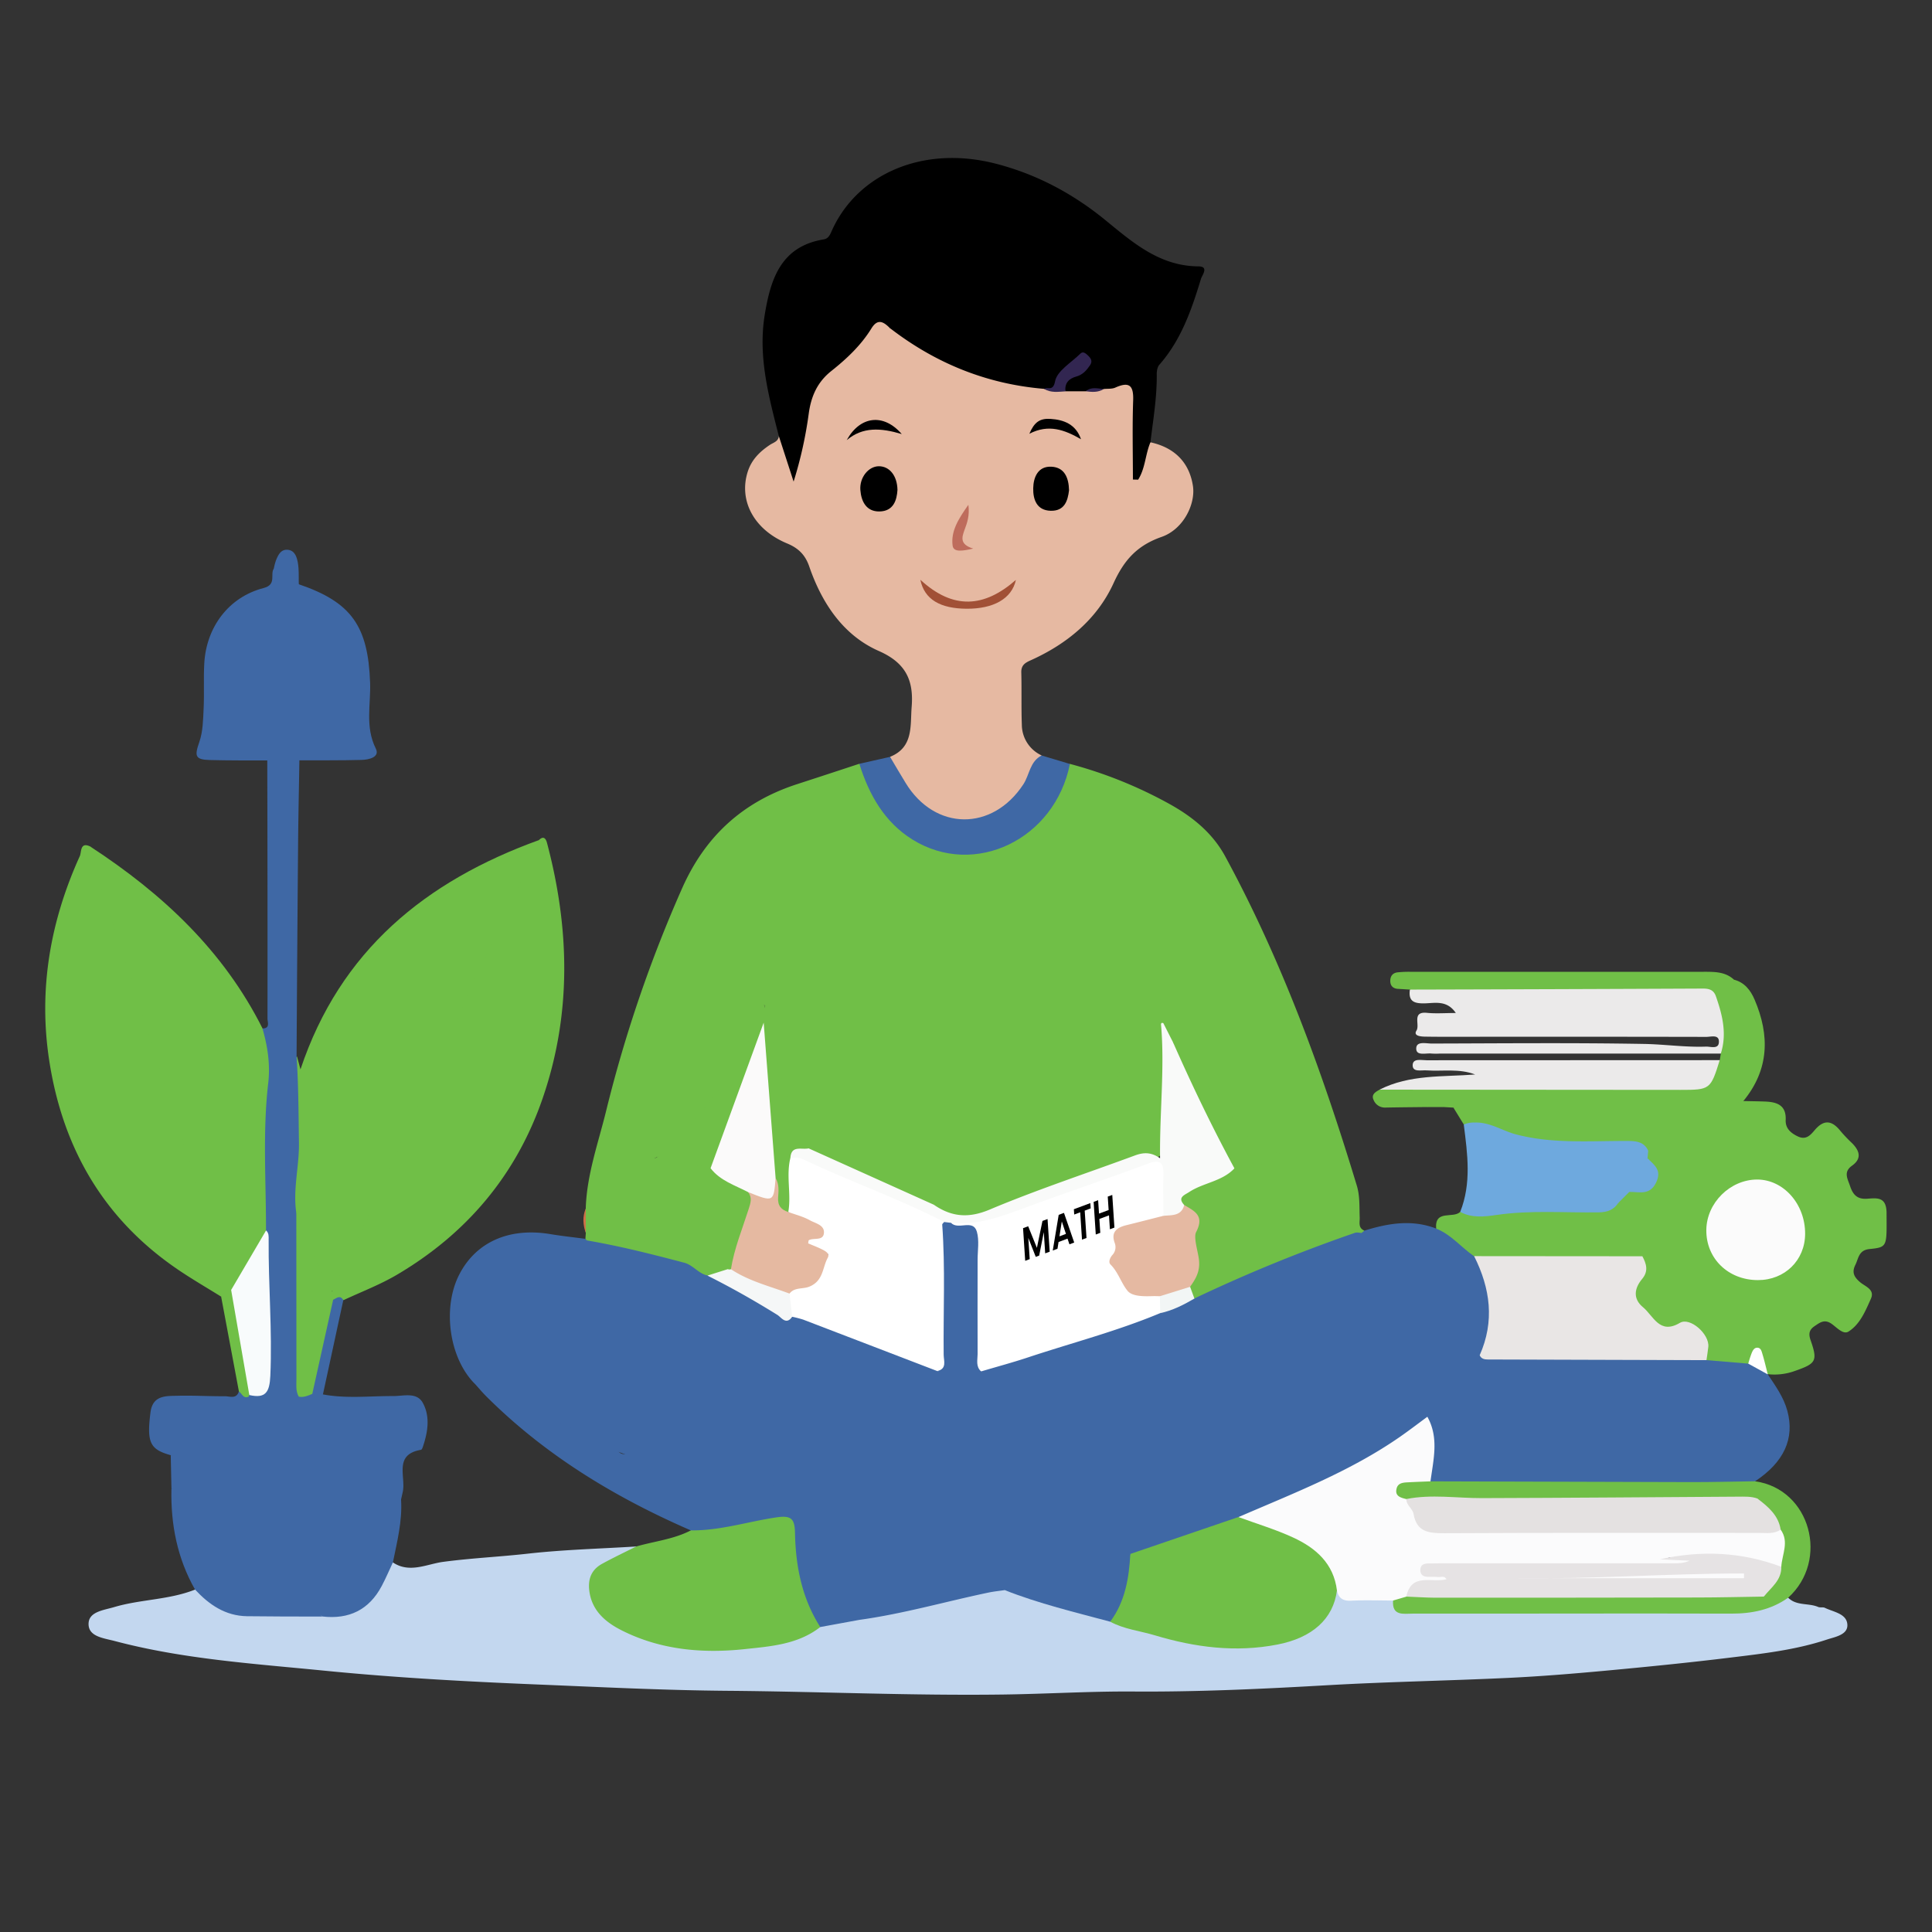
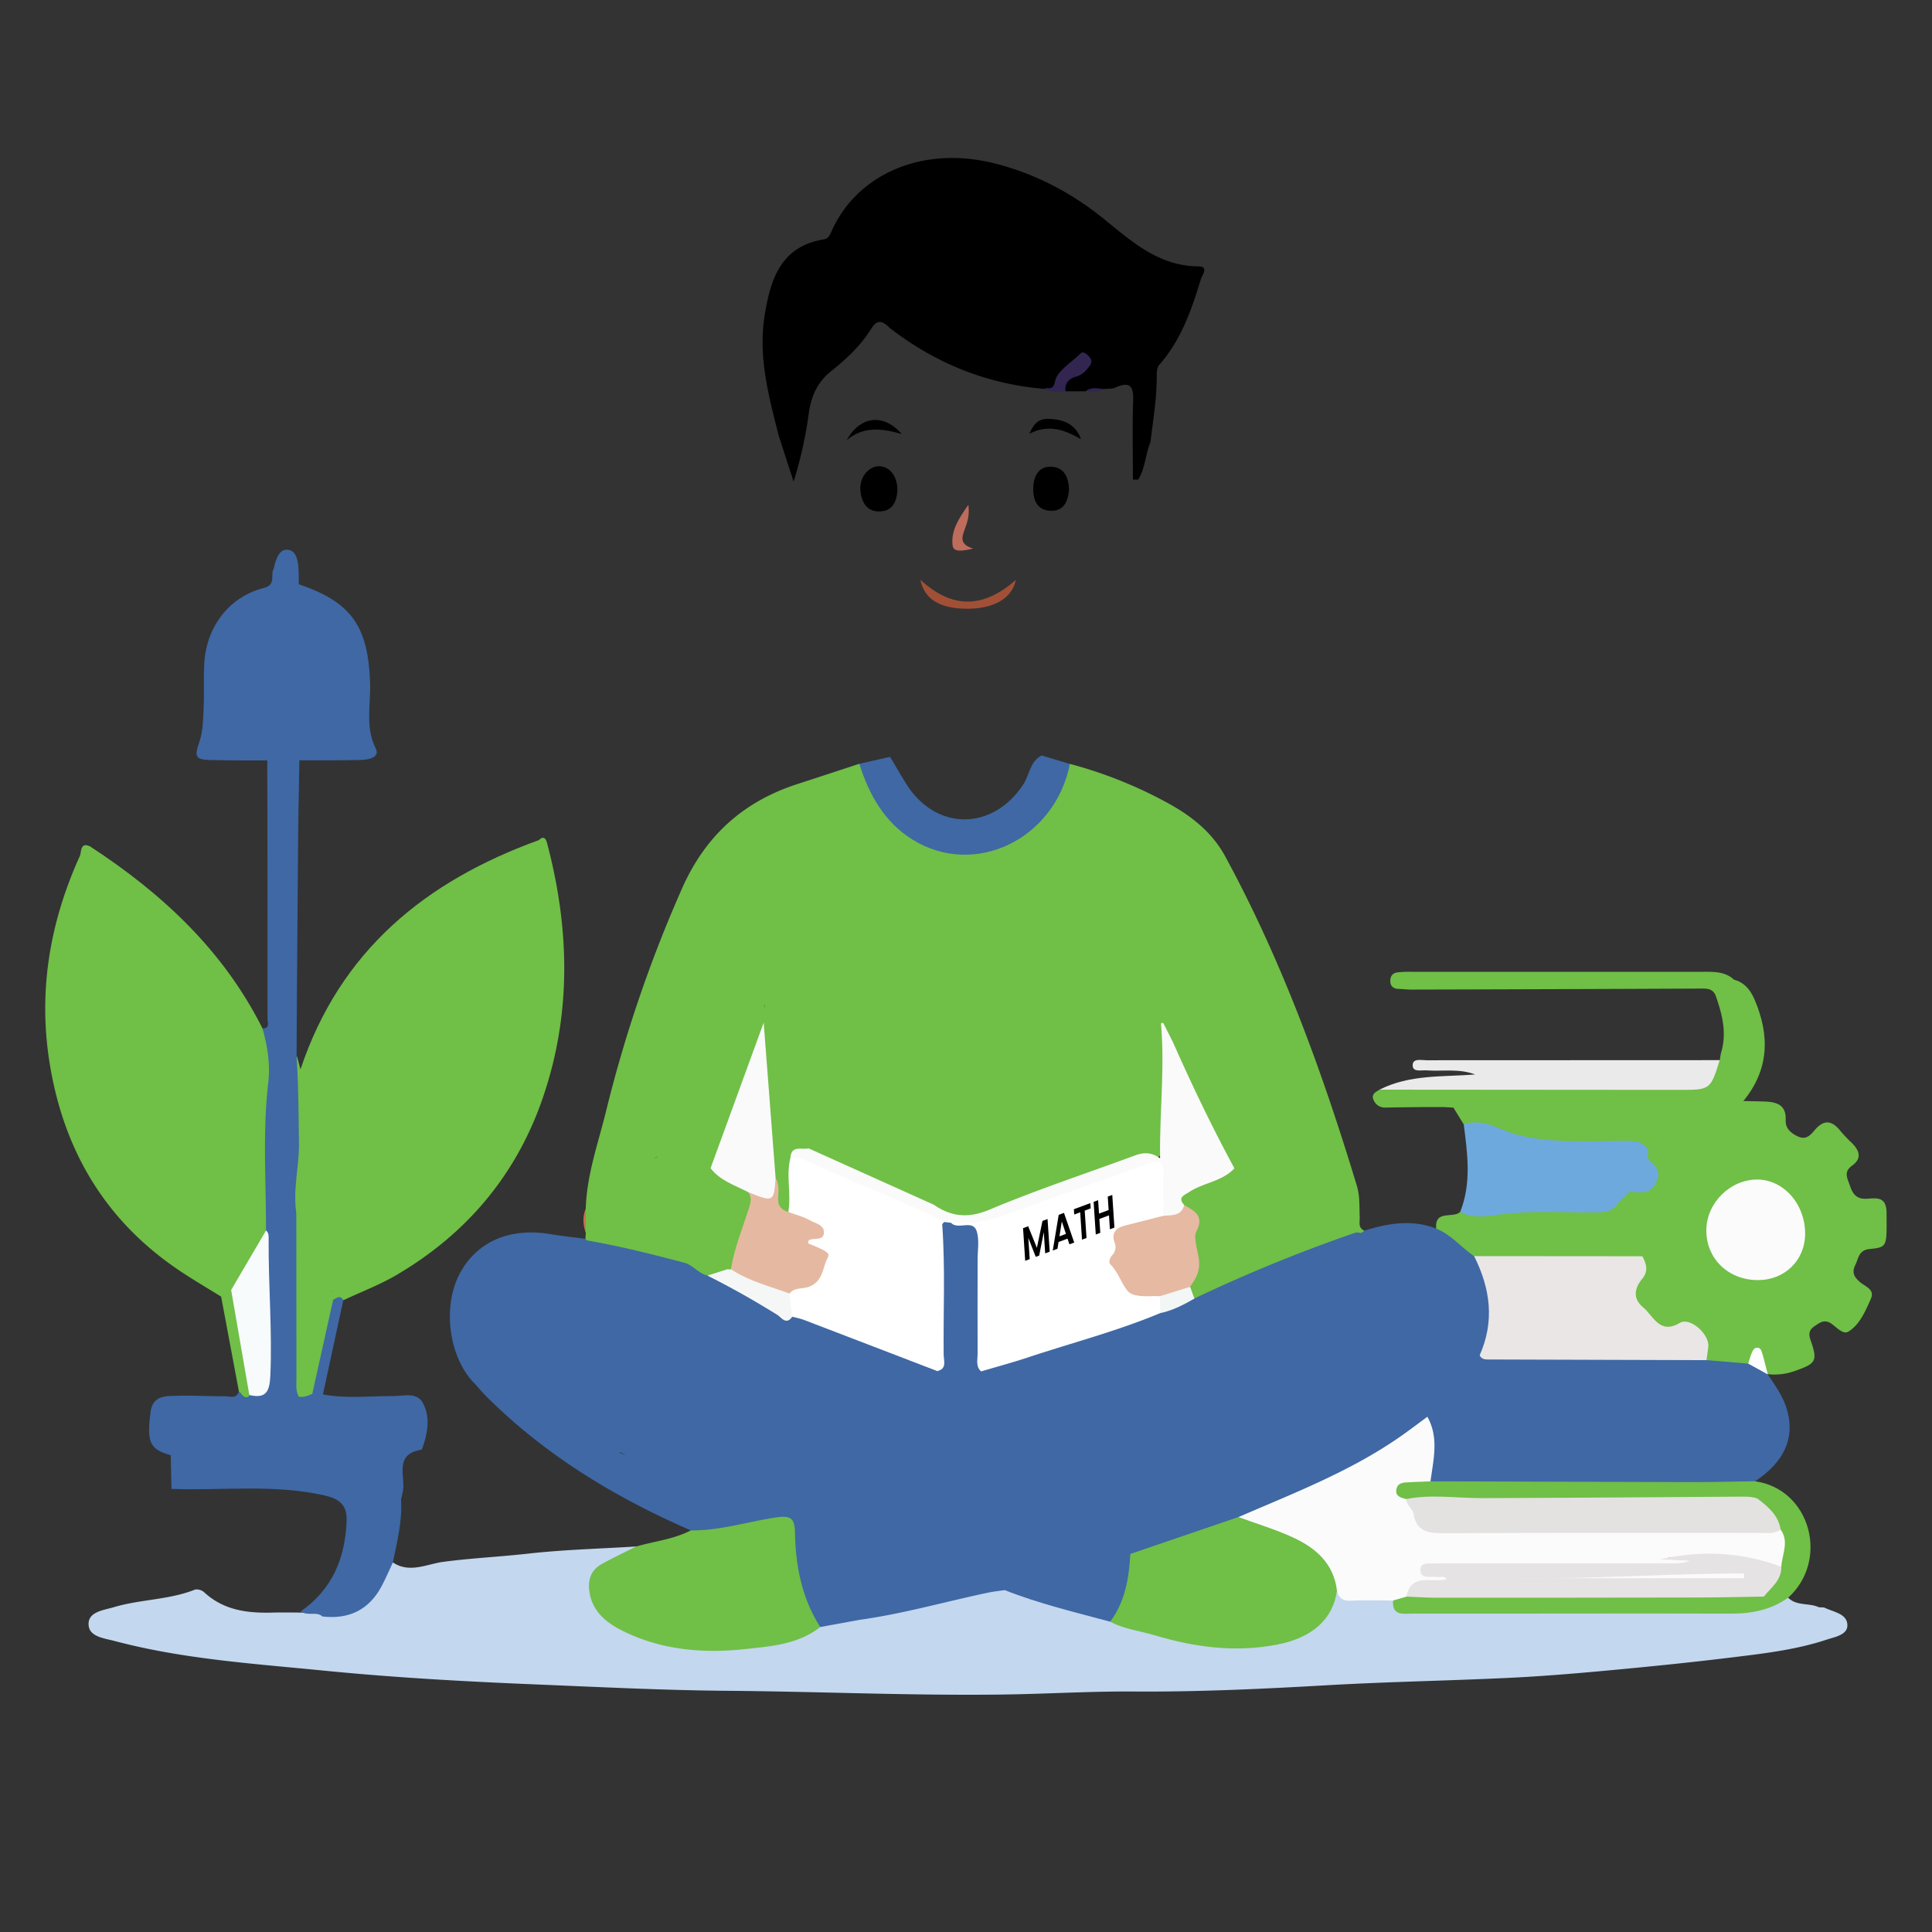
<svg xmlns="http://www.w3.org/2000/svg" viewBox="0 0 1000 1000">
  <rect x="0" y="0" width="1000" height="1000" fill="#333333" stroke="none" />
  <defs>
    <style>.cls-1{fill:none;}.cls-2{fill:#70bf47;}.cls-3{fill:#3f68a5;}.cls-4{fill:#c3d7ef;}.cls-5{fill:#e6b9a2;}.cls-6{fill:#ebeaea;}.cls-7{fill:#6ea9de;}.cls-8{fill:#cf6f48;}.cls-9{fill:#f9faf9;}.cls-10{fill:#e5b9a1;}.cls-11{fill:#e5b9a2;}.cls-12{fill:#fbfafa;}.cls-13{fill:#f5f7f7;}.cls-14{fill:#f2f6f5;}.cls-15{fill:#fbfbfc;}.cls-16{fill:#e9e6e5;}.cls-17{fill:#a15036;}.cls-18{fill:#322651;}.cls-19{fill:#be6c5c;}.cls-20{fill:#fbfbfb;}.cls-21{fill:#fefefe;}.cls-22{fill:#f8fbfc;}.cls-23{fill:#e4e1e1;}.cls-24{fill:#e6e3e4;}.cls-25{fill:#fff;}.cls-26{isolation:isolate;}.cls-27{clip-path:url(#clip-path);}</style>
    <clipPath id="clip-path">
      <polygon class="cls-1" points="530.64 652.59 529.53 635.67 575.71 618.47 576.82 635.39 530.64 652.59" />
    </clipPath>
  </defs>
  <title>Grade 03</title>
  <g id="OBJECTS">
    <path class="cls-2" d="M303.18,625.5c.54-17.6,6.56-34.1,10.66-50.93a690.23,690.23,0,0,1,39-114.29c12-27.41,31.6-45.25,59.7-54.39q16.13-5.24,32.2-10.55c3.68,2.4,4.65,6.46,6.33,10.12,6.1,13.31,15.05,24.37,28.57,30.28,24.62,10.75,50.63,1.05,64.77-23,3.35-5.68,4.44-12.54,9.33-17.36a226.17,226.17,0,0,1,51.6,20.77c11.91,6.6,22.26,15,28.84,27.13,29.39,54.12,50.3,111.65,68.11,170.41,1.63,5.37,1.28,10.94,1.49,16.46.09,2.48-.91,5.4,2.37,6.79.19,1.65-1,2.22-2.17,2.81-27.43,8.28-53.32,20.44-79.61,31.59-2.1.89-4,2.35-6.52,1.9a7.94,7.94,0,0,1-3.22-6.88c7-11.19,1.84-23.46,2.92-35.18.3-3.22-4.31-4.3-6.2-6.81-3.43-5,0-7.26,3.8-9.36,7.56-4.23,15.66-7.34,23.43-11.12,11.32-1.09,21.91-6.78,32-5.33-14.24,3.48-23.84-5.78-32.93-16.67A268.23,268.23,0,0,1,609,540.43c-1-1.76-1.49.52-2.23.06-4.35-2.2-4.67-6.55-5.68-10.54.09-3.15,0-6.25-1.84-8.91-20,55.85-63.69,84.91-116.5,103.78-22.52-8.43-44.55-18-65.6-29.68-11.94-23.49-20.23-48-21-73.93.09-1.89-1.78-.86-.65-1.14.31-.07.44.18.4.78-1.58,21.6-43.23,77.31-58.69,78.88,10.56-2.1,20.62-.55,30.35,3.6,6.5,5.27,14.77,7.75,21.11,13.31a7.67,7.67,0,0,1,1.5,7.38c-3.65,11-6.19,22.34-11,32.94a3.14,3.14,0,0,1-2.56.75c-9.27-4.36-19.26-6.42-29.09-9-12.41-3.2-24.69-6.72-36-13C307.44,633.4,303.42,631,303.18,625.5Z" />
    <path class="cls-3" d="M704.74,638.18l1.46-1.2c12.29-3.83,24.63-5.92,37.18-1.07,10.19.44,15.44,8.06,21.37,14.7,9.35,15.82,10.26,32.3,3.83,49.35-5.5,15.39-17,25.9-29.3,35.71C709.8,759,675.53,773.2,641.13,787.16c-18.76,5.35-36.3,14.45-55.58,18.24-21.46,8.43-43.93,13.38-66.07,19.5-20.32,4.61-40.55,9.62-61,13.83-4.21.87-8.48,2-12.87,1-4.23-5.75-5.15-12.79-7.19-19.34-3.86-12.37-8.9-24.61-6.4-38.12.94-5.08-1.55-7.06-6.72-7.7-30.66-3.82-60.54-11.26-90.56-18.5-15.16-3.65-28.46-10.59-42.53-16.09-14.29-5.58-28.63-11.58-41.12-21a14.16,14.16,0,0,0-5.39-2.79c-13.22-13.3-16.87-39.28-7.95-56.56,8.68-16.84,25.9-24.4,47.13-20.85,6,1,12,1.62,18,2.42l1.23.36c8.42,4.77,17.85,6.95,26.87,10,43.07,14.74,81.4,38.47,119.72,62.24,13.59,8.43,26.8,17.47,40.17,26.25,5,3.28,9.38,3.2,14.63.6,33.6-16.66,66.87-34,100.73-50.1,24.69-11.76,49.31-23.54,73.17-36.93C688.11,648.83,695.67,642.28,704.74,638.18Z" />
    <path class="cls-4" d="M444.87,838.43c22.57-3.11,44.45-9.44,66.68-14.1,2.8-.59,5.67-.87,8.5-1.29,8.44-.75,15.78,3.43,23.57,5.47,10.39,2.73,20.72,5.72,31,8.79,23.08,6.82,46,14.54,70.6,13.22A111.9,111.9,0,0,0,665,847.61c13.61-3.23,21.85-12.19,26.63-24.87,6.21,2.84,12.75,3.41,19.48,3.15,3.75-.14,7.59-.13,10.89,2.23,3.1,3.7,7.26,4.49,11.79,4.49,55.27,0,110.55.15,165.82-.1a44,44,0,0,0,18.59-4.16c2.28-1.06,4.56-2.86,7.36-1.38,4.32,4.33,10.5,2.64,15.5,4.78,1,.44,2.46,0,3.43.43,4.56,2.24,11.56,3,11.71,8.94.13,5.13-6.49,6.16-10.54,7.5-16.26,5.4-33.29,7.31-50.19,9.37-21.51,2.63-43.08,4.78-64.65,6.78-16.72,1.54-33.47,2.92-50.23,3.71-31,1.47-62.05,2-93,3.76-33.63,1.93-67.25,3.53-100.93,3.29-22.38-.16-44.71,1.24-67.06,1.55-47.68.66-95.35-1.54-143-1.92-33-.26-66.12-1.95-99.16-3.3-36.73-1.51-73.5-3.54-110.07-7.17-36.18-3.59-72.63-5.92-108-15.3-5.64-1.49-13.39-2.21-13.53-8.62-.14-6.57,7.67-7.28,13.22-8.93,13.77-4.1,28.49-3.7,42-9.11a5.92,5.92,0,0,1,4.81,1.6c10,9.14,22.08,10.67,34.85,10.35,8.4-.21,16.8.11,25.19.05C181.6,836.49,192,829.36,198,815c1.09-2.61,1.84-5.68,5.36-6.29,8.63,5.79,17.63.82,26-.29,14.59-1.95,29.27-2.61,43.87-4.25,18.62-2.09,37.42-2.55,56.15-3.72-.43,5.48-5.56,5.2-8.83,6.79-15.86,7.68-17.44,17.16-4.68,29.38a31.17,31.17,0,0,0,11.63,7.45c32.55,10.74,64.79,12,96.4-3.5C430.72,838.64,437.43,834.87,444.87,838.43Z" />
-     <path class="cls-5" d="M595.46,228.93c12.59,2.75,20.15,10.52,22,22.59,1.41,9.37-4.9,22.42-16.19,26.37-12.67,4.44-19.38,11.9-24.89,23.95-8.55,18.71-24.19,31.55-43.05,40-2.95,1.32-4.8,2.62-4.71,6.22.24,9-.05,18,.28,27A17.6,17.6,0,0,0,539.13,391c-3.26,9.09-7.52,17.53-14.53,24.43-13,12.75-32.32,14.45-46.77,3.43a44.34,44.34,0,0,1-17.13-27.14c12.2-4.9,10.4-16.11,11.17-25.8,1.07-13.32-2.63-22.65-16.95-28.95-18.38-8.07-29.5-24.71-36.05-43.74-2.06-6-5.57-9.5-11.45-11.94-17.28-7.18-25.17-22.28-20.37-37.21,2-6.2,6.23-10.32,11.38-13.77,1.87-1.26,4.42-1.74,4.71-4.59,6.94,3.39,4.43,11.14,7.89,16.19a177.29,177.29,0,0,0,4.82-26c1.2-12.13,6.71-21.37,16.09-28.6a74.29,74.29,0,0,0,16.12-16.94c3.77-5.51,8.23-7.13,13.77-2.32,23.55,17.73,50.16,27.7,79.27,31.37,3.5,1.19,7.12.94,10.73.92,3.26-.11,6.52,0,9.78-.08a23.7,23.7,0,0,0,9.57-1.06c16.94-3.24,18-2.66,17.56,15-.2,9,3,17.85,1.23,26.58C591.25,236.86,590.63,231.63,595.46,228.93Z" />
    <path d="M460.52,169.74c-3.25-3.24-6.25-5-9.48.26-5.37,8.73-12.78,15.69-20.72,22-7.25,5.75-10.51,13.11-11.73,22.15a211.67,211.67,0,0,1-7.82,35.12q-3.81-11.76-7.63-23.51c-5.25-20.55-10.83-41.14-7.34-62.65,3-18.47,8.28-35.54,30.5-39.19,2.45-.41,3.27-2.3,4.07-4.11,13-29.56,47.12-44.86,85-35.1,21.14,5.45,39.94,15.47,56.8,29.25,14.2,11.6,28,23.72,48,23.91,5.22,0,2.75,3.6,1.55,6.1-10.66,11.16-22.31,20.91-36.65,27.23a148.26,148.26,0,0,1-75.49,12.09C492.28,181.62,476.34,176.17,460.52,169.74Z" />
    <path class="cls-2" d="M153.75,546.84l1.78,6.67c20.54-61.6,64.93-97.52,123.39-118.67,2.77,3.21.52,6.11-.79,8.84-23,48.05-45,96.54-67,145-10.59,23.3-20.58,46.89-31.69,70-1.72,3.59-2.92,7.74-7.15,9.53-6-1.09-6.86-6.48-8.72-10.83-4.43-10.35-7.1-21.37-12-31.54-2.9-13.61,1.71-27.08.56-40.79-.79-9.44.5-19.1-1-28.64C150.65,553,150.38,549.33,153.75,546.84Z" />
    <path class="cls-2" d="M902.36,569.89c3.77.09,7.55.12,11.33.27,6.11.25,10.91,1.89,10.58,9.51-.19,4.33,2.52,6.72,6.25,8.52,4.34,2.09,6.65-.76,8.85-3.34,4.86-5.68,9-4.81,13.32.63a77.68,77.68,0,0,0,6,6.28c3.83,3.9,5.11,7.89-.08,11.59-4.65,3.31-2.25,6.78-1,10.62,1.49,4.42,3.71,6.84,8.75,6.49s10.09-1.2,10.12,7.4c.06,17.26.66,17.69-8.79,18.64-5.68.57-5.66,4.76-7.38,8.24-1.93,3.91-.6,6.27,2.44,8.89,2.59,2.24,7.79,3.73,5.63,8.58-2.82,6.3-5.6,13.21-11.59,17-2.84,1.79-6.22-2.32-9-4.17-3.57-2.33-5.91-.44-8.6,1.39s-3.24,3.86-2,7.32c3.69,10.62,2.78,12-7.74,15.7a31.1,31.1,0,0,1-14.55,1.81l-1.14-.41c-3-1.93-1.75-6-4.18-8.39-2.93.78-3.41,4.8-6.67,5.06-6.27-.32-12.57-.29-18.69-2-3-1.93-2.2-5-2.48-7.82-.72-7.3-6-11.81-13-10-9.5,2.5-14.63-3.25-19.86-9.15C844,673,844,667,847.78,660.92c2.45-4,1-7.83.29-11.77-.52-2.8.1-6.74-3.14-7.61-10.66-2.87-9.82-10.63-8.78-18.72a10.47,10.47,0,0,1,6-7.11,7.21,7.21,0,0,1,1.64-.49c13.44-1.76,14.48-3.67,8.45-15.57a11.34,11.34,0,0,1-.34-3.67c4.26-11.33,8.24-13.2,18.64-8.77,6.85,2.92,9.54,1.25,9.85-6.29.08-2-.45-4,.75-5.9,6.25-3.46,7.2,3.88,11,5.53,2.93-2.37,2.26-6.47,4.5-9.12C898.28,569.86,900.07,568.94,902.36,569.89Z" />
    <path class="cls-3" d="M883.23,704l21.66,1.81c5-1.07,6.76,3.67,10.11,5.56l-.1-.15c4,6,8.29,11.87,10.22,19,3.9,14.36-1.72,26.59-16.69,36.5-2.92,3.84-7.24,3.3-11.2,3.3q-73.23.18-146.45,0c-3.2,0-6.41,0-9.4-1.41-2.45-1.25-3-3.57-2.69-5.9,1.38-9.82,0-19.63.12-29.44,10.56-9.28,21.77-18,27-31.8,35.84,0,71.69,0,107.53.09C876.82,701.59,880.38,701.46,883.23,704Z" />
    <path class="cls-2" d="M172.11,668.12c18.62-36.78,34.49-74.82,51.34-112.41,7.35-16.42,14.93-32.74,22.56-49,10.46-22.32,21.07-44.56,31.55-66.87a28.77,28.77,0,0,0,1.36-5c2.32-2.28,3.55-1,4.2,1.41,11.75,44.28,12.81,88.5-2.23,132.19-13.69,39.79-39.39,70.16-75.58,91.45-8.68,5.1-18.22,8.72-27.37,13-2.1.15-4.31,1.67-6.22-.51A3.83,3.83,0,0,1,172.11,668.12Z" />
    <path class="cls-2" d="M114.46,671.14c-7.6-4.74-15.38-9.23-22.76-14.28C53.58,630.81,32.44,594.16,25.49,549c-5.67-36.86.5-72.13,15.83-105.91.92-2,0-7.64,5.59-4.85C63.67,485,79,532.19,93.87,579.53c8.63,27.43,16.17,55.16,23.44,83a11,11,0,0,1,.26,6A4.07,4.07,0,0,1,114.46,671.14Z" />
    <path class="cls-2" d="M116.2,669.06c-5.09-22.86-11.37-45.42-18.27-67.78q-17-55.14-34.94-110c-4.46-13.75-8.85-27.56-14.93-40.73-1.82-3.93-2.81-8-1.15-12.25,37.15,24.26,68.78,53.75,89,94.07,5.86,6.3,6.51,14.33,5.73,22-2.66,26.33-.82,52.73-1.74,79.06-2.14,13.74-11.63,23.49-18.87,34.48C119.59,669.08,118.23,670.46,116.2,669.06Z" />
    <path class="cls-3" d="M138.34,393.59c-9.89,0-19.78.06-29.66-.2-7.72-.2-8.07-2-5.51-9.35,1.86-5.33,1.94-11.36,2.22-17.11.38-7.84-.1-15.73.34-23.56,1.06-18.9,12.72-34.34,30.67-39,7-1.81,3.24-7,5.33-10.11,3.15,4.57,8.5,5.63,12.94,8.15,27.3,9.3,35.84,21.71,36.89,50.91.41,11.32-2.68,22.86,2.94,34.12,2.26,4.52-3.63,5.79-7.32,5.89-10.74.29-21.48.17-32.22.22C149.42,397,143.88,396.58,138.34,393.59Z" />
    <path class="cls-2" d="M424.57,842.15c-11.59,9.06-25.73,10-39.39,11.46-21.86,2.31-43.49.32-63.41-9.74-8.19-4.14-15.53-10.11-16.77-20.66-.73-6.24,1.31-10.86,6.68-13.81,5.77-3.16,11.74-6,17.62-8.94,9.44-2.72,19.39-3.72,28.27-8.33a5.31,5.31,0,0,1,4.33-2.55c13.87-1.62,27.45-5.09,41.33-6.61,7.94-.87,10.55.91,10.76,8.58.44,16.2,3.33,31.74,10.5,46.37A5.08,5.08,0,0,1,424.57,842.15Z" />
    <path class="cls-3" d="M424.57,842.15c-9.5-14.84-12.74-31.47-13.08-48.68-.14-7.19-1.78-9.22-9.47-8.1-14.83,2.17-29.28,6.93-44.45,6.76-39.31-17.1-75.49-39-106-69.51-2-2-3.88-4.27-5.82-6.41,3.79-3.68,6.81.46,8.82,1.89,16.9,12,36.23,18.82,55.16,26.48,3.66,1.48,8.08,1.65,10,6.12a3.77,3.77,0,0,0,2.68,1.9c29.18,1.91,56.17,14.67,85.24,17.11,7.17.6,14.29,1.83,21.43,2.75,2.73.35,6.57-.44,5.72,4.26-3.48,19.29,3.92,36.59,9.51,54.26.75,2.36,2.35,4.83.55,7.45Z" />
-     <path class="cls-3" d="M166.84,836.72c-13,0-26,0-39-.17-11.18-.17-19.61-5.95-26.91-13.82-9.17-16.15-12.58-33.65-12.21-52,2.28-2.25,5.22-2.47,8.12-2.35,20.49.82,41.1-2.33,61.52,1.74,3.4.68,6.89,1,10.27,1.81,10.17,2.52,13.53,6.88,12.93,17.4-.8,14.26-4.35,27.75-15,37.91C162.2,831.38,163.84,833.64,166.84,836.72Z" />
    <path class="cls-3" d="M138.34,393.59a52.06,52.06,0,0,1,16.62,0c-.23,14.51-.55,29-.67,43.54q-.47,54.86-.78,109.72c1,14.84,1,29.69,1.23,44.55.19,12.11-3.16,24-1.41,36.16,2.19,4.56,2.4,9.51,2.44,14.38.24,25.76-.12,51.51.23,77.27a11.21,11.21,0,0,1-.71,4.25c-8.49,4.56-17.21,3.31-26,1a2.38,2.38,0,0,1-1-2.78c6.26-2.64,8.56-7.52,9.12-14.15.62-7.22,1.37-14.46.49-21.59a213.05,213.05,0,0,1-.22-49.07c.06-25.43-1.8-50.88,1.16-76.29,1.11-9.53-.29-19-3-28.25,4.09,0,2.62-3.22,2.62-5.12Q138.51,460.41,138.34,393.59Z" />
-     <path class="cls-6" d="M890.69,545.32H745.4a35.22,35.22,0,0,1-4.36,0c-2.95-.37-8,1.4-8-2.59s5.07-2.58,8-2.59c36.64-.09,73.28-.45,109.91.2,10.65.19,21.34,1.78,32.06,1.39,2.49-.09,6.88,1.66,6.69-2.84-.15-3.52-4.18-2.19-6.52-2.2q-60.2-.12-120.38-.06c-8.15,0-16.29.07-24.43-.06-2.37,0-7.1-.13-5.2-3.16s-2.59-10,5.47-9.16c4.57.46,9.24.08,14.89.08-4.58-6.76-10.7-5.13-16-5s-8.69-.82-7.77-7.06c3.22-3.33,7.47-2.84,11.47-2.85q67.13-.12,134.24,0c12.12,0,15.33,2.81,17.94,14.5,1,4.55,1.93,9.15,1.44,13.82C894.46,540.66,895,544.34,890.69,545.32Z" />
    <path class="cls-3" d="M128.73,722.88a141.38,141.38,0,0,0,25.86,0,7.88,7.88,0,0,1,6.24-2.35c2.08.47,4.39-.16,6.31,1.21,12.11,2.28,24.31.79,36.47.86,5.36,0,12.1-2.14,15.22,3.5,3.95,7.16,2.61,15.25,0,22.89-.18.54-.53,1.37-.91,1.43-14.27,2.42-7.79,13.82-9.43,21.69-.3,1.41-.63,2.81-.95,4.21-3.4-2.78-3.23-6.79-3-10.44.47-7.8-3.33-10-10.51-9.95q-44,.25-88,0c-6,0-12.29,1.44-17.67-2.72-10.81-3-12.43-6.62-10.48-22.09,1.14-9.11,8.09-8.52,14.3-8.68,8.06-.2,16.14.31,24.2.25,2.57,0,6,1.62,7.27-2.51C126.2,719.47,127.1,721.87,128.73,722.88Z" />
    <path class="cls-3" d="M88.37,753.25c36.32,0,72.64.25,109-.23,8.29-.11,10.8,2.5,9.93,10.31-.47,4.28.16,8.68.3,13,.68,11.06-2.07,21.67-4.23,32.36-1.93,4.1-3.7,8.29-5.83,12.29-6.55,12.29-16.93,17.3-30.65,15.71-3.07-2.85-7.36,0-11.27-2.61,16.38-11.41,23-27.51,23.78-46.68.36-8.48-3.74-11.61-11.39-13.34-26.26-6-52.84-2.43-79.26-3.4Z" />
    <path class="cls-2" d="M890.69,545.32c3.27-10.23.83-20-2.54-29.64-1.15-3.3-3.46-4-6.74-4q-75.85.35-151.72.53c-2-.12-4-.26-6.07-.37-2.37-.13-3.88-1.41-4-3.72-.15-2.58,1-4.54,3.83-4.84a56,56,0,0,1,6.08-.28q76.15,0,152.33,0c5.55,0,11.09-.08,15.56,4,12.65,22.05,9.9,49.09-6.66,65.48-3.27,2-7.36.37-10.62,2.43a15.41,15.41,0,0,1-6,1c-37.55-.09-75.09.66-112.63-.4a18.86,18.86,0,0,1-9.22-2.21l-5.14-.3a12.49,12.49,0,0,0-8.65,0c-7.18.09-14.35.13-21.53.28a6.29,6.29,0,0,1-6.05-4.06c-1.25-2.75,1.08-4.06,3.15-5.2,47.69-4.55,95.5-1.56,143.26-2,13.19-.13,25.47.13,32.82-13.27Z" />
    <path class="cls-2" d="M740.42,766.74q67.91.21,135.81.39c10.74,0,21.47-.28,32.2-.43,28.76,4.06,38.52,40.95,17.12,60.27-8.88,6.27-18.75,8.27-29.58,8.24-54.94-.17-109.88.06-164.82,0-4.65,0-10.75,1.38-10.09-6.82,1.6-3.84,5.07-4,8.44-4.26,60-.5,120-.77,179.9.09,9.66.86,15.33-3.12,18.74-13.74,3.48-10.81.87-20.48-6.5-28.88-4-4.56-9.44-5.09-15.13-4.43-42.41-1.89-84.72,2.19-127.1,1.64-17.07-.23-34.11-3.63-51.24-.85-4.16-.79-7.25-2.77-6.44-7.52.7-4.13,4.21-5.17,7.82-5.62C733.34,764.41,737.08,764.49,740.42,766.74Z" />
    <path class="cls-7" d="M853.11,595.57c-.11,1.32-.23,2.64-.35,4-.93,7-2.6,13.62-9.48,17.39l-5.51,5.53c-1.18,5.43-4.89,7.45-10.09,7.53-20.21.31-40.44-.26-60.62,1.73-4.13.4-8.91.52-11.27-4.45,5.91-14.85,3.79-30,1.86-45.2,5.1-6.12,11.86-3.38,16.76-1.3,16.31,6.94,33.25,7.53,50.44,7.4,6.39-.06,12.79-.23,19.17.16C848.69,588.61,852.74,589.83,853.11,595.57Z" />
    <path d="M460.52,169.74c2.56-3.27,4.72-.21,6.82.61,41.4,16.07,82.21,16,122.38-4.14a87.11,87.11,0,0,0,25.57-19.16c1.47-1.61,2.54-5.85,6.44-3.09-4.88,16.08-10.26,31.9-21.67,44.85-1,1.14-1.34,3.21-1.33,4.84.14,11.88-1.86,23.55-3.27,35.28-2.66,6.26-2.62,13.45-6.36,19.34l-2.71-.06c0-13.65-.35-27.3.13-40.93.28-7.8-2-9.9-9.25-6.66-1.75.78-4,.51-6,.73-3,1.23-6.35-.24-9.32,1.19l-10.48,0c-3.19-4.67.39-6.7,3.49-8.89,2.46-1.74,6.09-2.37,6.17-7.29a21.85,21.85,0,0,0-11.61,10.66c-2.3,5.09-4.74,5.59-9.07,4.25C510.66,198.8,484.14,188,460.52,169.74Z" />
    <path class="cls-3" d="M460.7,391.75c2.66,4.47,5.29,9,8,13.41,15.17,25,45,25.24,61,.77,3.22-4.93,3.36-11.83,9.44-14.9l14.64,4.39c-7.78,39-49.31,59.17-81.55,39.1-14.36-8.94-22.47-23.18-27.43-39.18Z" />
    <path class="cls-6" d="M890.13,548.73c-4.73,15.2-5,15.4-20.32,15.39L714.05,564c15.59-7.92,32.7-6.55,49.49-7.84-8.33-3.22-16.86-1.54-25.21-2.14-2.7-.19-7.19,1.08-7.14-2.67s4.55-2.55,7.26-2.56Q814.29,548.71,890.13,548.73Z" />
    <path class="cls-2" d="M755.79,627.27c6,3.3,12.71,2.48,18.8,1.59,17.67-2.58,35.36-1.08,53-1.35,4.59-.07,7.76-1.37,10.16-5.06,0,3.45.07,6.9.1,10.34,0,2.45.38,5.14,3.41,5,9.85-.54,9.54,5.73,8.76,12.48-3,2.88-6.9,2.65-10.63,2.67q-32.91.15-65.83,0c-3.76,0-7.56,0-10.63-2.76-6.66-4.58-11.82-11.21-19.58-14.26C742.52,625.86,752.17,630.89,755.79,627.27Z" />
    <path class="cls-2" d="M853.11,595.57c-2.05-4.32-5.65-4.93-10.07-5-19.59-.13-39.3,1.65-58.61-3.48-7-1.88-13.28-6.35-21.08-6.06a13.28,13.28,0,0,0-5.7,1l-5.38-8.75,129.68.1a1.06,1.06,0,0,1,.52,1.47c-1,2.62.47,5.09.47,7.62,0,6.55-6.05,10.75-11.22,8C860.66,584.51,860.66,584.51,853.11,595.57Z" />
    <path class="cls-2" d="M890.33,571.17c13.91-17.86,15.79-37.3,7.76-58.12-.7-1.82-.48-4-.69-6,5.58,1.39,8.73,5.56,10.78,10.36,7.93,18.52,7.56,36.26-5.82,52.49l-4.84,1.77C895,573.32,892.56,573.72,890.33,571.17Z" />
    <path class="cls-2" d="M303.18,625.5c9.61,12.27,24.26,14.8,37.81,19.18,9.55,3.09,19.5,4.92,29.17,7.69,2.44.7,6.14.48,6.56,4.5-2.56,4.22-6.93,4.19-11.05,4.76C347.79,652.55,328,650,309,644.67a23.55,23.55,0,0,1-5.41-2.63,1.74,1.74,0,0,0-.59-.82c.07-1,.15-2.09.23-3.13a24,24,0,0,1,0-12.54Z" />
    <path class="cls-2" d="M128.73,722.88c-2.85,1.31-3.45-1.66-5.07-2.66q-4.6-24.54-9.2-49.08l1.74-2.08,3.44-1.38c4.68,6.39,11.68,46.86,9.41,54.39A2.59,2.59,0,0,0,128.73,722.88Z" />
    <path class="cls-3" d="M167.14,721.77c-1.87.58-3.83,2.69-5.5-.31-2-2.2-1.83-4.84-1.21-7.41,2.88-11.87,5.4-23.81,8.21-35.69.54-2.3,1.51-4.42,3.79-5.58,1.78-.87,3.59-2.69,5.27.14Z" />
    <path class="cls-3" d="M154.67,302.44c-6.45.68-13.53,2.34-12.94-8.15a30.74,30.74,0,0,1,1.08-4.17c1.1-2.69,2.42-5.7,5.82-5.57,3.9.16,5,3.72,5.54,6.75C154.8,294.93,154.54,298.72,154.67,302.44Z" />
    <path class="cls-8" d="M303.19,625.55v12.54C301.72,633.91,301.43,629.73,303.19,625.55Z" />
    <path class="cls-2" d="M738.48,573c2.89-2.18,5.78-2.23,8.65,0Z" />
    <path class="cls-3" d="M303.55,642c17.07,2.9,33.83,7.15,50.56,11.57,4.7,1.24,7.38,5.65,12.06,6.61,10.68,1.61,19.21,7.85,28.19,13.12,5.23,3.06,10,7.25,16.68,6.63,4.86-.2,9,2.24,13.24,3.93,20.5,8.13,41,16.26,61.65,24a47.31,47.31,0,0,0,21.24-.1c30.86-9.48,61.76-18.86,92.17-29.71,6.4-1.59,11.9-6.07,18.85-5.94a800.52,800.52,0,0,1,83.14-34c1-.35,2.27,0,3.42.07-10.44,10.83-23.86,17.2-36.7,24.34-24,13.35-49.11,24.44-73.84,36.33-27.9,13.43-55.91,26.76-83,41.79-11.76,6.54-19.53,3.29-28.89-3.14C438.3,707.25,393,679.11,343.55,658.2c-10.83-4.58-22.25-7.78-33.43-11.53C307.42,645.76,304.23,645.74,303.55,642Z" />
    <path class="cls-2" d="M483.34,623.56c6.69-4.74,14.63-6.8,22-10.11,41-18.47,73.77-45.28,90-88.86a48.14,48.14,0,0,0,1.5-5c.41-1.59-.36-3.52,2.15-5.28,1.6,5.17,6.69,9,3.16,15.24,5.27,20.1-.29,40.32.66,60.47.32,6.84-1.45,9.85-9.8,10.05-11.61.27-22.1,6.72-33,10.63-18.06,6.45-36.29,12.46-53.93,20.07C498,634.25,489,631.11,483.34,623.56Z" />
    <path class="cls-9" d="M483.34,623.56c9.2,6.35,18,7.13,29,2.48,24.56-10.33,49.95-18.68,75-27.94,4.24-1.57,8.31-2,13.1,1.43-.25-24.22,2.48-46.75.5-69.35a.83.83,0,0,1,.35-.69c.23-.1.56,0,.85.09q2.61,5.17,5.24,10.35c2.54,1.28,3.47,3.76,4.63,6.09,8.15,16.3,16.07,32.72,24.38,49,1.53,3,3.91,5.9,2.55,9.71-6.36,6.8-16,7.4-23.38,12.23-2.69,1.75-6.23,2.81-2.57,6.8.13,8.13-5,7.5-10.5,6.34-4.55-5.28-2.25-11.66-2.68-17.57-.57-7.87-1.4-8.78-8.94-6.35-20.76,6.67-41.36,13.85-61.61,22-11.74,4.71-23.6,8.25-36.45,6.82a16.71,16.71,0,0,1-4.08-.77c-26.65-11.42-53.14-23.22-80.05-34.08-.57-7.07,1.88-8.47,10-5.7Z" />
    <path class="cls-2" d="M418.63,594.37c-3.59.92-9.18-1.9-9.52,5.09a46,46,0,0,1-.23,27.54c-5.55,2.3-7.1-1.41-8-5.58-.76-3.6-.14-7.39-1.35-10.94-2.52-23.88-4.42-47.81-5.91-71.16-6,19.45-13.28,39.16-20.73,58.82-1,2.68-1.8,5.63-5.13,6.53-10.25-2.24-20.45-4.83-30.42-3.48,27.36-21.85,45.31-50.28,59.49-82.21C399.37,545.57,407.49,570.43,418.63,594.37Z" />
    <path class="cls-10" d="M401.45,609.75c1.9,3.16,1.54,6.74,1.3,10.08-.29,4.26,1.61,6.35,5.29,7.51,6.12-.82,11.34,1.65,16.15,4.87,3.68,2.46,6.56,6,1.52,9.64-3.28,2.4-.18,2.25.69,3.12,4.14,4.11,3.84,15.74-.8,18.85-5.28,3.53-10.61,7.29-17.55,6.63-10.8-2.54-22.34-3.45-29.72-13.51,1.72-10.77,5.88-20.83,9.17-31.13,1-3.16,2-5.95-.35-8.81.41-.42,1-1,1.38-.81C395.47,619.26,399.5,616.62,401.45,609.75Z" />
    <path class="cls-11" d="M602.19,629.32c4.33-.46,9.25.23,10.77-5.61,5.29,3.15,10.61,5.44,6.16,14-1.36,2.61.66,9.06,1.34,13.47,1,6.49-1.34,10.46-4.51,14.91-3.78,6.11-10.65,4.82-16.18,6.76-20.33,4.38-31-17.39-24.75-34.59a9.53,9.53,0,0,1,6.14-5.74C588,630.15,594.74,627.41,602.19,629.32Z" />
    <path class="cls-12" d="M401.45,609.75c-1,12.56-1,12.56-14.3,7.25-6.82-3.55-14.41-5.87-19.36-12.33l27.49-75.35C397.45,557.58,399.45,583.66,401.45,609.75Z" />
    <path class="cls-2" d="M638.91,604.68c-11.44-21.14-21.84-42.77-31.56-64.75.63-3.52,1.43-1.77,2.71-.23,8.71,10.5,14.05,23.35,23.43,33.41,5.31,5.7,9.29,12.45,15.37,17.63,8.43,7.18,18.25,7.67,28.59,7.74a85.07,85.07,0,0,0-32,7.29C643,606.91,641,605.7,638.91,604.68Z" />
    <path class="cls-13" d="M378.33,656.94c9.3,6.19,20.09,8.78,30.35,12.63,3.67,3.64,4.27,7.61,1.34,12-3.13,4.55-5.7.21-7.68-1-11.76-7.31-23.78-14.12-36.17-20.32l10.55-3.35A2.09,2.09,0,0,0,378.33,656.94Z" />
    <path class="cls-14" d="M600.36,670.91,616,666.05q1.13,3,2.23,6.09c-5.58,3.23-11.28,6.18-17.66,7.53C597.76,676.8,598.27,673.87,600.36,670.91Z" />
    <path class="cls-15" d="M740.42,766.74c-3.73.16-7.46.28-11.19.48-2.6.14-5.59.12-6.36,3.25-1,4,2.18,4.73,5.07,5.46,1.63,1.64,4.11,2.68,4.87,4.88,3.38,9.83,11.16,10,19.7,10,55.1-.31,110.19.21,165.29-.31a16.18,16.18,0,0,1,3.46.34c6.17,6.06,6.41,11,1,20.33-9.64.35-18.75-3.27-28.32-3.75-10.11-.51-20.15-2.4-29.72-1.2-1,0-.72.38.07.31,4.1-.37,10.92-2.75,11.23,1.66.35,4.79-6.8,3.46-10.8,3.48-37.48.21-75,.09-112.45.15-3.42,0-6.91-.59-10.43.74,2.61,2.1,6.62.76,9.13,4.94-6.87,5.07-17.42,1.47-23.07,8.93l-6.85,2c-7.23,0-14.48-.28-21.7.09-4.26.22-6.51-1.3-7.35-5.31a2.31,2.31,0,0,1-2-1.41c-5.58-18.25-20.64-24.7-36.81-30-4.34-1.43-10.08-.78-12.17-6.56,28.66-12.4,57.91-23.64,83.78-41.67,4.74-3.31,9.35-6.83,14-10.26C744.9,744.17,741.91,755.49,740.42,766.74Z" />
    <path class="cls-2" d="M641,785.22c9.46,3.48,19.19,6.38,28.31,10.59,11.71,5.39,21,13.44,22.69,27.41-1.9,14.8-12.85,24.52-30.83,28-21.6,4.19-42.64,1.46-63.38-4.77-7.73-2.32-15.92-3.15-23.15-7.06,4.54-11.37,5.47-23.81,10.41-35.07Z" />
    <path class="cls-16" d="M763,650.17l87.09.07c2.13,3.94,3.24,7.73-.14,11.76-4.09,4.88-4.8,10.28.46,14.61,5.42,4.47,8.55,14.37,19.11,8.09,5.26-3.12,15.38,5.86,14.7,12.42-.24,2.31-.63,4.59-.95,6.89q-56.54-.18-113.08-.34c-1.84,0-3.46-.3-4.31-2.19C773.7,683.89,771.39,666.85,763,650.17Z" />
    <path class="cls-3" d="M585.06,804.32c-.69,12.52-2.67,24.65-10.42,35.07-18.34-4.95-36.86-9.33-54.59-16.35,13.33-6.19,28.11-7.25,41.93-11.89C569.54,808.62,576.77,804.52,585.06,804.32Z" />
    <path d="M464.53,253.58c-.33,5.23-2,11.07-9.4,11.15-6.65.07-9.36-5.08-9.81-11.12-.48-6.49,4.23-12.27,9.58-12.28S464.37,246,464.53,253.58Z" />
    <path d="M553.33,253.78c-.66,5.43-2.3,10.8-9.54,10.59s-9.1-5.92-9-11.62,2.45-11.56,9.49-11.18C550.89,241.93,553.18,247.13,553.33,253.78Z" />
    <path class="cls-17" d="M476.37,300.08c17.05,15.71,33.12,14.4,49.46.08-2.13,9.8-11.68,15-25.47,14.92C486.73,315,478.47,310.34,476.37,300.08Z" />
    <path class="cls-18" d="M540.48,201.3c1.58-1.4,4.59,1.65,5.62-3.93,1-5.41,8.41-9.68,13.11-14.34,1.36-1.35,2.68-.16,3.75.81,1.57,1.44,2.77,3,1.22,5.25-1.83,2.65-3.77,4.9-7.17,5.83-3.65,1-6.08,3.36-5.51,7.65C547.75,202.77,544,203.45,540.48,201.3Z" />
    <path d="M559.53,227.35c-8.46-4.89-16.82-8-26.74-2.83,2.57-6,5.37-8.06,11-7.7C550.76,217.28,556.87,219.65,559.53,227.35Z" />
    <path d="M466.75,224.67c-10.93-3.25-20.23-3.82-28.49,3.15C445.1,215.36,457.24,213.7,466.75,224.67Z" />
    <path class="cls-19" d="M501.23,261.28c.74,5.7-.65,9.35-2,13-1.37,3.83-2.61,7.51,4.5,9.67-5.69,1.29-10.18,2-10.66-1.55C492.1,274.86,496.11,268.57,501.23,261.28Z" />
    <path class="cls-18" d="M562,202.54c2.84-2.51,6.13-1.39,9.32-1.19C568.38,203.24,565.18,202.92,562,202.54Z" />
    <path class="cls-2" d="M172.43,672.78q-5.4,24.35-10.79,48.68c-2.24,1-4.49,1.94-7,1.45-1.69-2.95-1.2-6.2-1.21-9.35q-.06-43-.06-86c2.85,0,2.62,2.22,3.31,4.12,4.55,12.36,7.23,25.53,15.23,36.45C172.06,669.68,172.24,671.23,172.43,672.78Z" />
    <path class="cls-20" d="M909.9,662.58c-15.39,0-26.9-11.21-26.71-26,.17-14,12.32-26,26.27-26.06,13.69,0,24.94,12.68,24.87,28.13C934.27,652.34,923.79,662.6,909.9,662.58Z" />
    <path class="cls-7" d="M843.28,616.93c4.75-4.93,5.38-12.12,9.49-17.4,3.36,3.41,7.5,6,4.53,12.35C854,619,848.48,616.82,843.28,616.93Z" />
    <path class="cls-2" d="M890.33,571.17l7.19.49a11.4,11.4,0,0,1-.54,3.42c-1.59,3.18.12,8.64-4.64,9.38-4,.62-3.21-4.9-5.61-6.79-1.33-1-2.84-1.86-4.26-2.78a2,2,0,0,1-.52-1.47Z" />
    <path class="cls-21" d="M915,711.38l-10.11-5.56a57.75,57.75,0,0,1,1.85-5.67c.54-1.23,1.29-2.7,3-2.57s2.07,1.88,2.45,3.12C913.27,704.22,914.08,707.81,915,711.38Z" />
    <path class="cls-22" d="M129.05,722.07q-4.71-27.2-9.41-54.39l18.07-30.79c1.53,1.31,1.35,3.12,1.34,4.83-.18,23.48,1.92,46.92.87,70.45C139.54,720.58,137.46,724,129.05,722.07Z" />
    <path class="cls-23" d="M921.65,791.74c-3.39,2.34-7.26,1.69-11,1.69-54.36,0-108.71-.13-163.07.16-8,0-14.3-.51-15.93-10-.48-2.79-3.82-4.46-3.71-7.7,13-2.57,26-.43,39.08-.47,44.13-.13,88.27-.47,132.41-.75,3.47,0,7-.23,10.3,1C919.15,779,922.91,784,921.65,791.74Z" />
    <path class="cls-24" d="M727.91,826.4c2.6-12.67,13.35-6.89,20.8-9-1.15-2-2.94-1-4.33-1.13-1.73-.2-3.49-.07-5.23-.11-2.31-.05-4-.86-4-3.52s1.83-3.36,4.09-3.4,4.65-.07,7-.07h119.6c2.86,0,5.72,0,8.65-1.35l-15.39-.71c21.38-4.78,42.35-3.86,62.85,3.84,1.7,7.77,0,10.71-9,15.44-11.34.17-22.69.45-34,.47q-68.12.13-136.23.11C737.79,826.93,732.85,826.59,727.91,826.4Z" />
    <path class="cls-2" d="M913,826.35c3.74-4.71,9.21-8.42,9-15.44.38-6.39,4.19-12.85-.32-19.17-1.19-7.4-6.4-11.81-11.92-16,8.72-2.92,13.4,2.91,17.23,8.83,8.35,12.91,5.94,30-4.86,39.32C919.41,826.22,916.69,828,913,826.35Z" />
    <path class="cls-25" d="M600.36,670.91q.07,4.38.16,8.76c-22.33,9.34-45.77,15.39-68.67,23-7.9,2.62-16,4.78-23.93,7.15-5.72-1.37-4.36-6.27-4.45-9.91-.36-15.69-.28-31.39-.09-47.08.11-8.09.64-16-10.16-17.69-1-.16-.82-1.38-.94-2.21,13.48,1.39,25.68-3.12,38-7.7,21.21-7.87,42.7-15,63.9-22.92,6.94-2.59,8.12,0,8,6-.2,7,0,14,0,21-6.38,1.61-12.74,3.26-19.13,4.83-4.89,1.2-8.15,3.47-6.09,9.16a6,6,0,0,1-1.31,6.41c-1.17,1.42-2.06,3.61-.84,4.8,4,4,5.52,9.61,8.82,13.63,2.48,3,8.52,2.87,13.23,2.73C598,670.84,599.2,670.9,600.36,670.91Z" />
    <path class="cls-25" d="M410,681.55q-.67-6-1.34-12c2.55-3.37,6.85-2.21,10.21-3.57,7.39-3,6.77-9.87,9.59-15,1.07-2-.93-3.21-2.38-4-2.52-1.32-5.21-2.31-7.78-3.42.16-.74.12-1.51.4-1.66,2.6-1.37,7.44.55,7.77-3.75.31-4.11-4.41-4.93-7.22-6.51-3.46-1.95-7.46-2.92-11.23-4.32,1.62-9.24-1.22-18.66,1.07-27.88a10.66,10.66,0,0,1,6.79.69c24,11.4,49.16,20.2,72.82,32.36.45,1.69,1.7,3.13,1.82,4.88,1.42,22.34.94,44.7.24,67-.09,2.92-.78,6.89-5.76,5.24q-34.63-13.3-69.27-26.58A56.77,56.77,0,0,0,410,681.55Z" />
    <path class="cls-3" d="M485,709.67c5.28-1.08,3.47-5.35,3.44-8.41-.23-22.47.88-45-.75-67.42,0-.42.66-.88,1-1.33l3.56.43c3.73,3.95,11.44-2.2,13.38,4.6,1.31,4.56.37,9.77.38,14.69,0,16.21-.07,32.43,0,48.64,0,3-1.07,6.46,1.85,9C500.27,712.4,492.63,712.65,485,709.67Z" />
    <path class="cls-15" d="M784.2,816.88c39.64.55,79-2.47,118.49-2.45l0,2.45Z" />
    <g class="cls-26">
      <g class="cls-27">
        <polyline points="542.21 630.98 539.58 631.95 536.7 645.89 532.18 634.71 529.53 635.7 530.64 652.59 532.98 651.72 532.25 640.74 536.11 650.55 537.88 649.9 540.27 637.75 540.99 648.74 543.32 647.87 542.21 630.98" />
        <path d="M548.37,639.92l1.22-7.7,2.14,6.44-3.36,1.26m2.32-12.13-2.71,1-3.08,18.48,2.45-.92.56-3.5,4.63-1.73,1,2.94,2.47-.92-5.3-15.36" />
        <polyline points="564.36 622.72 555.83 625.9 556.01 628.64 559.11 627.48 560.04 641.64 562.37 640.77 561.44 626.62 564.54 625.46 564.36 622.72" />
        <polyline points="575.71 618.49 573.37 619.36 573.83 626.31 568.85 628.16 568.39 621.22 566.06 622.09 567.17 638.98 569.51 638.11 569.03 630.93 574.01 629.07 574.48 636.26 576.82 635.39 575.71 618.49" />
      </g>
    </g>
  </g>
</svg>